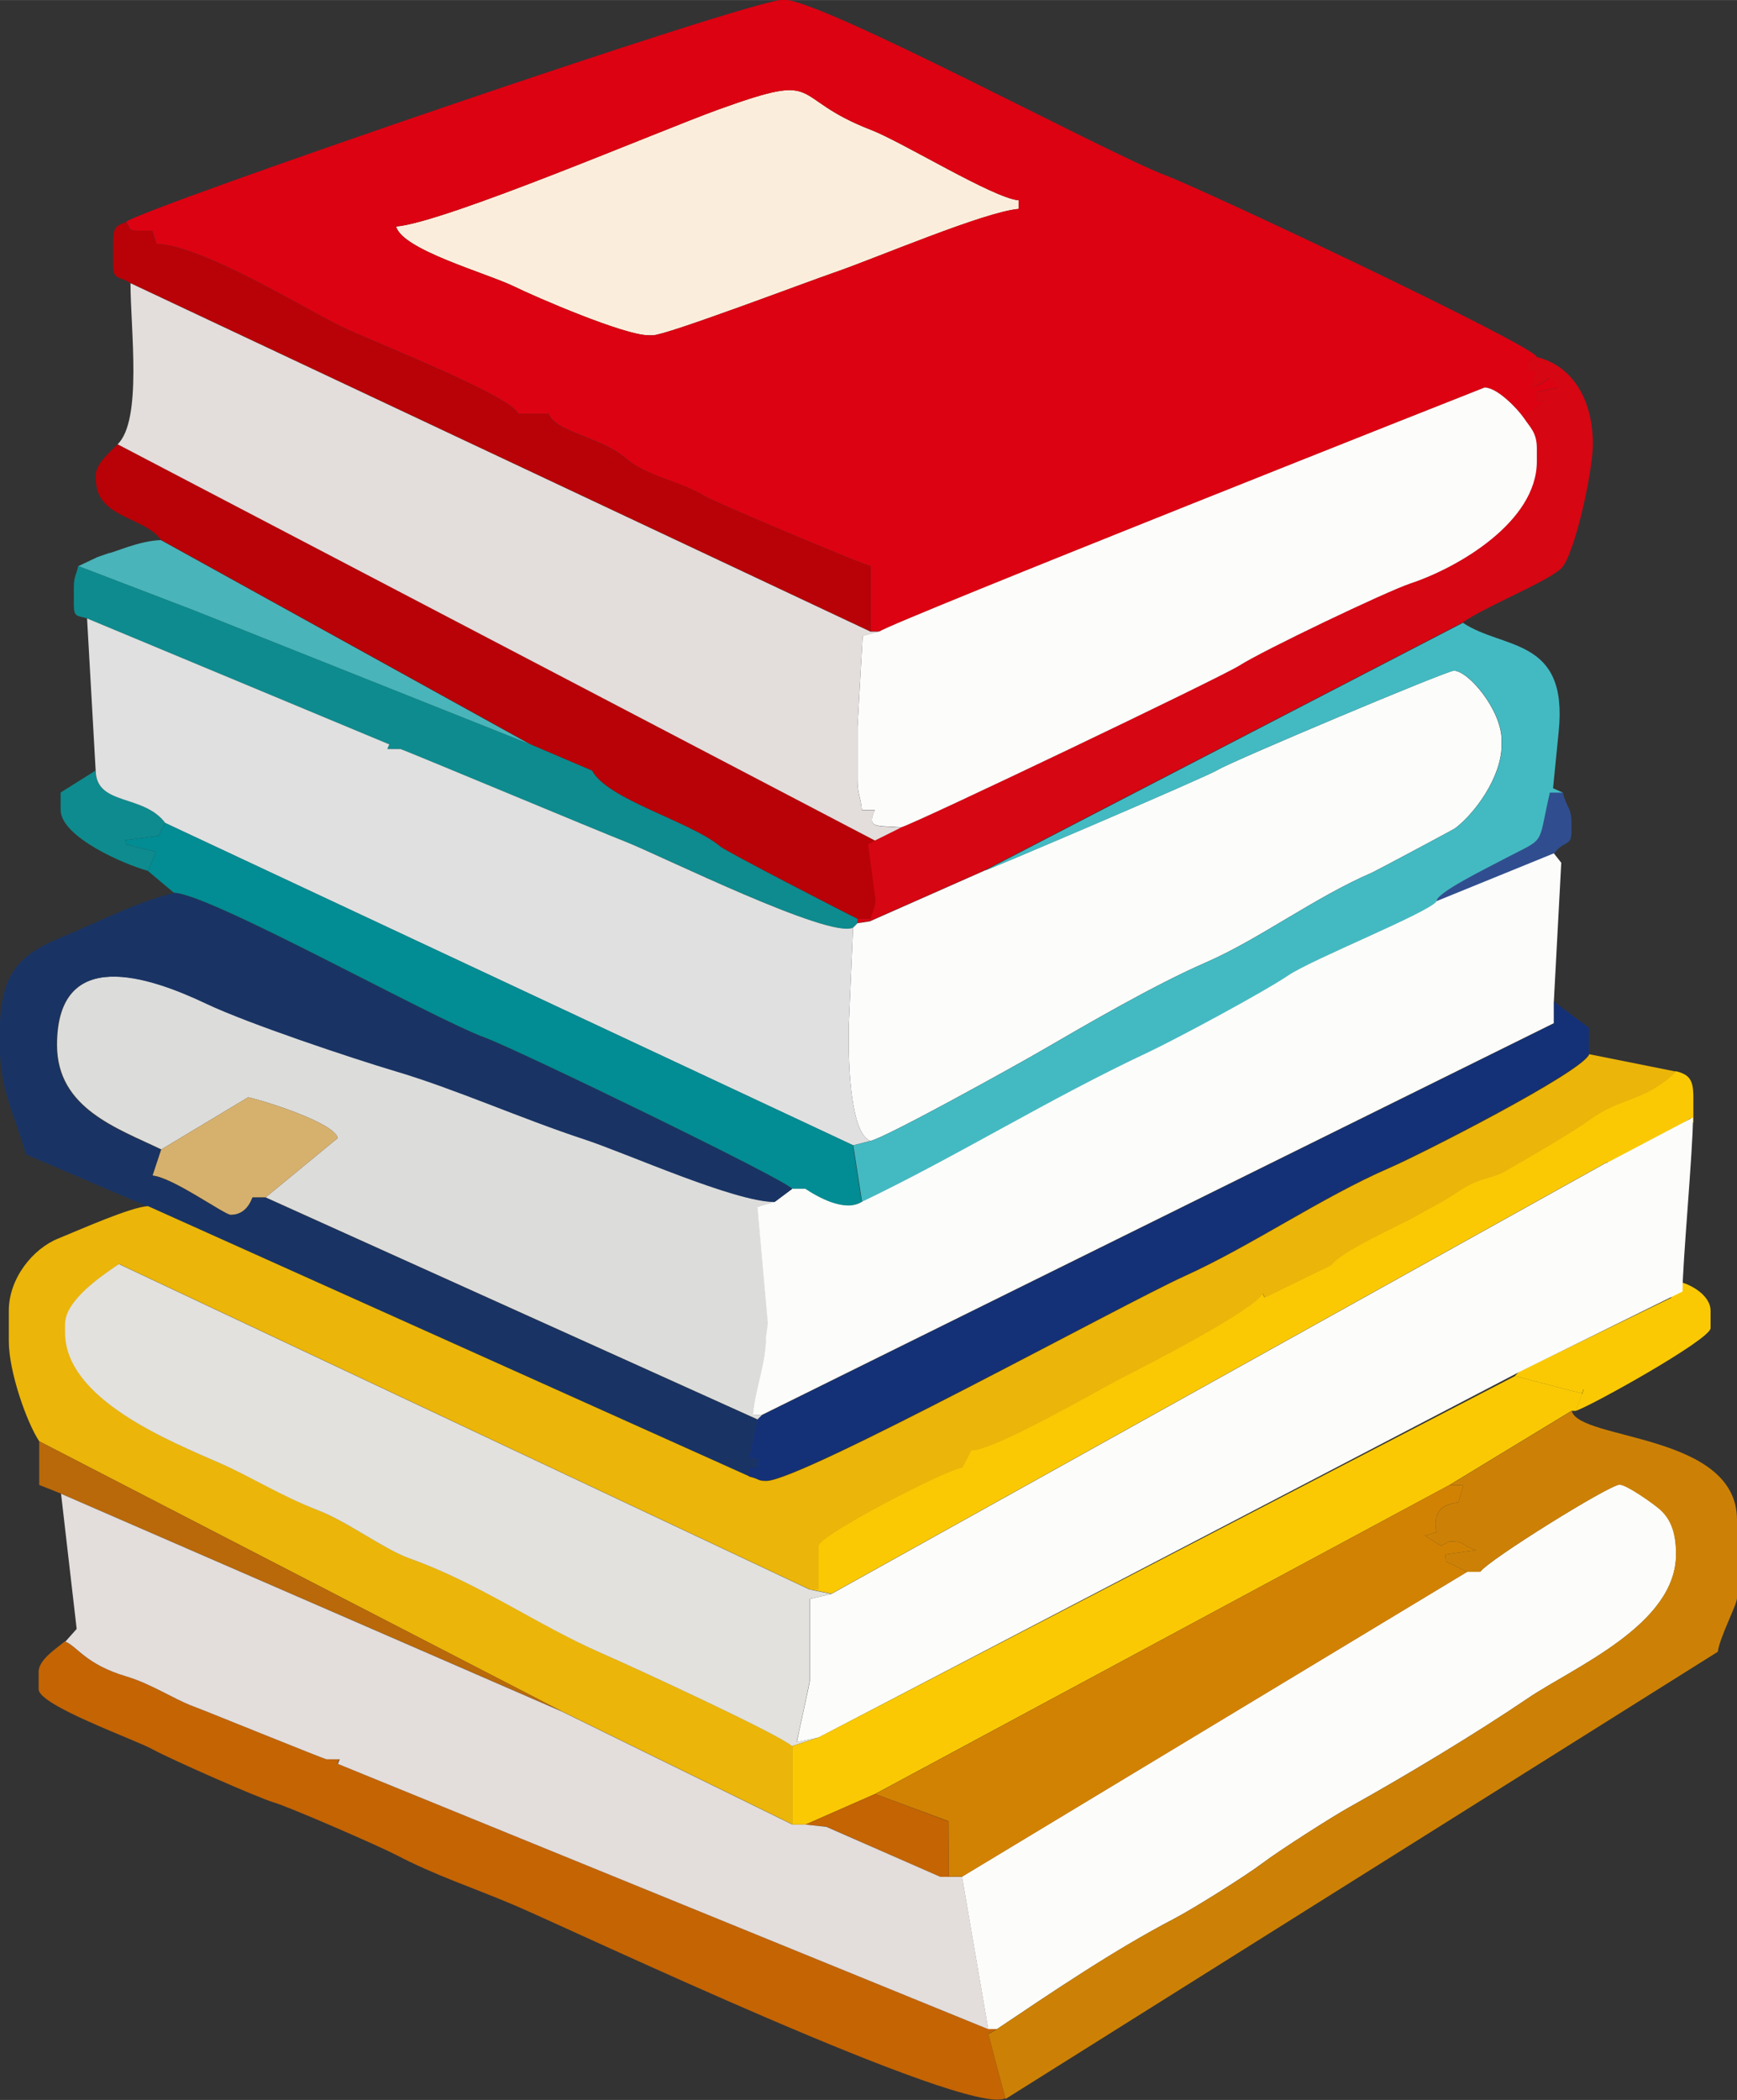
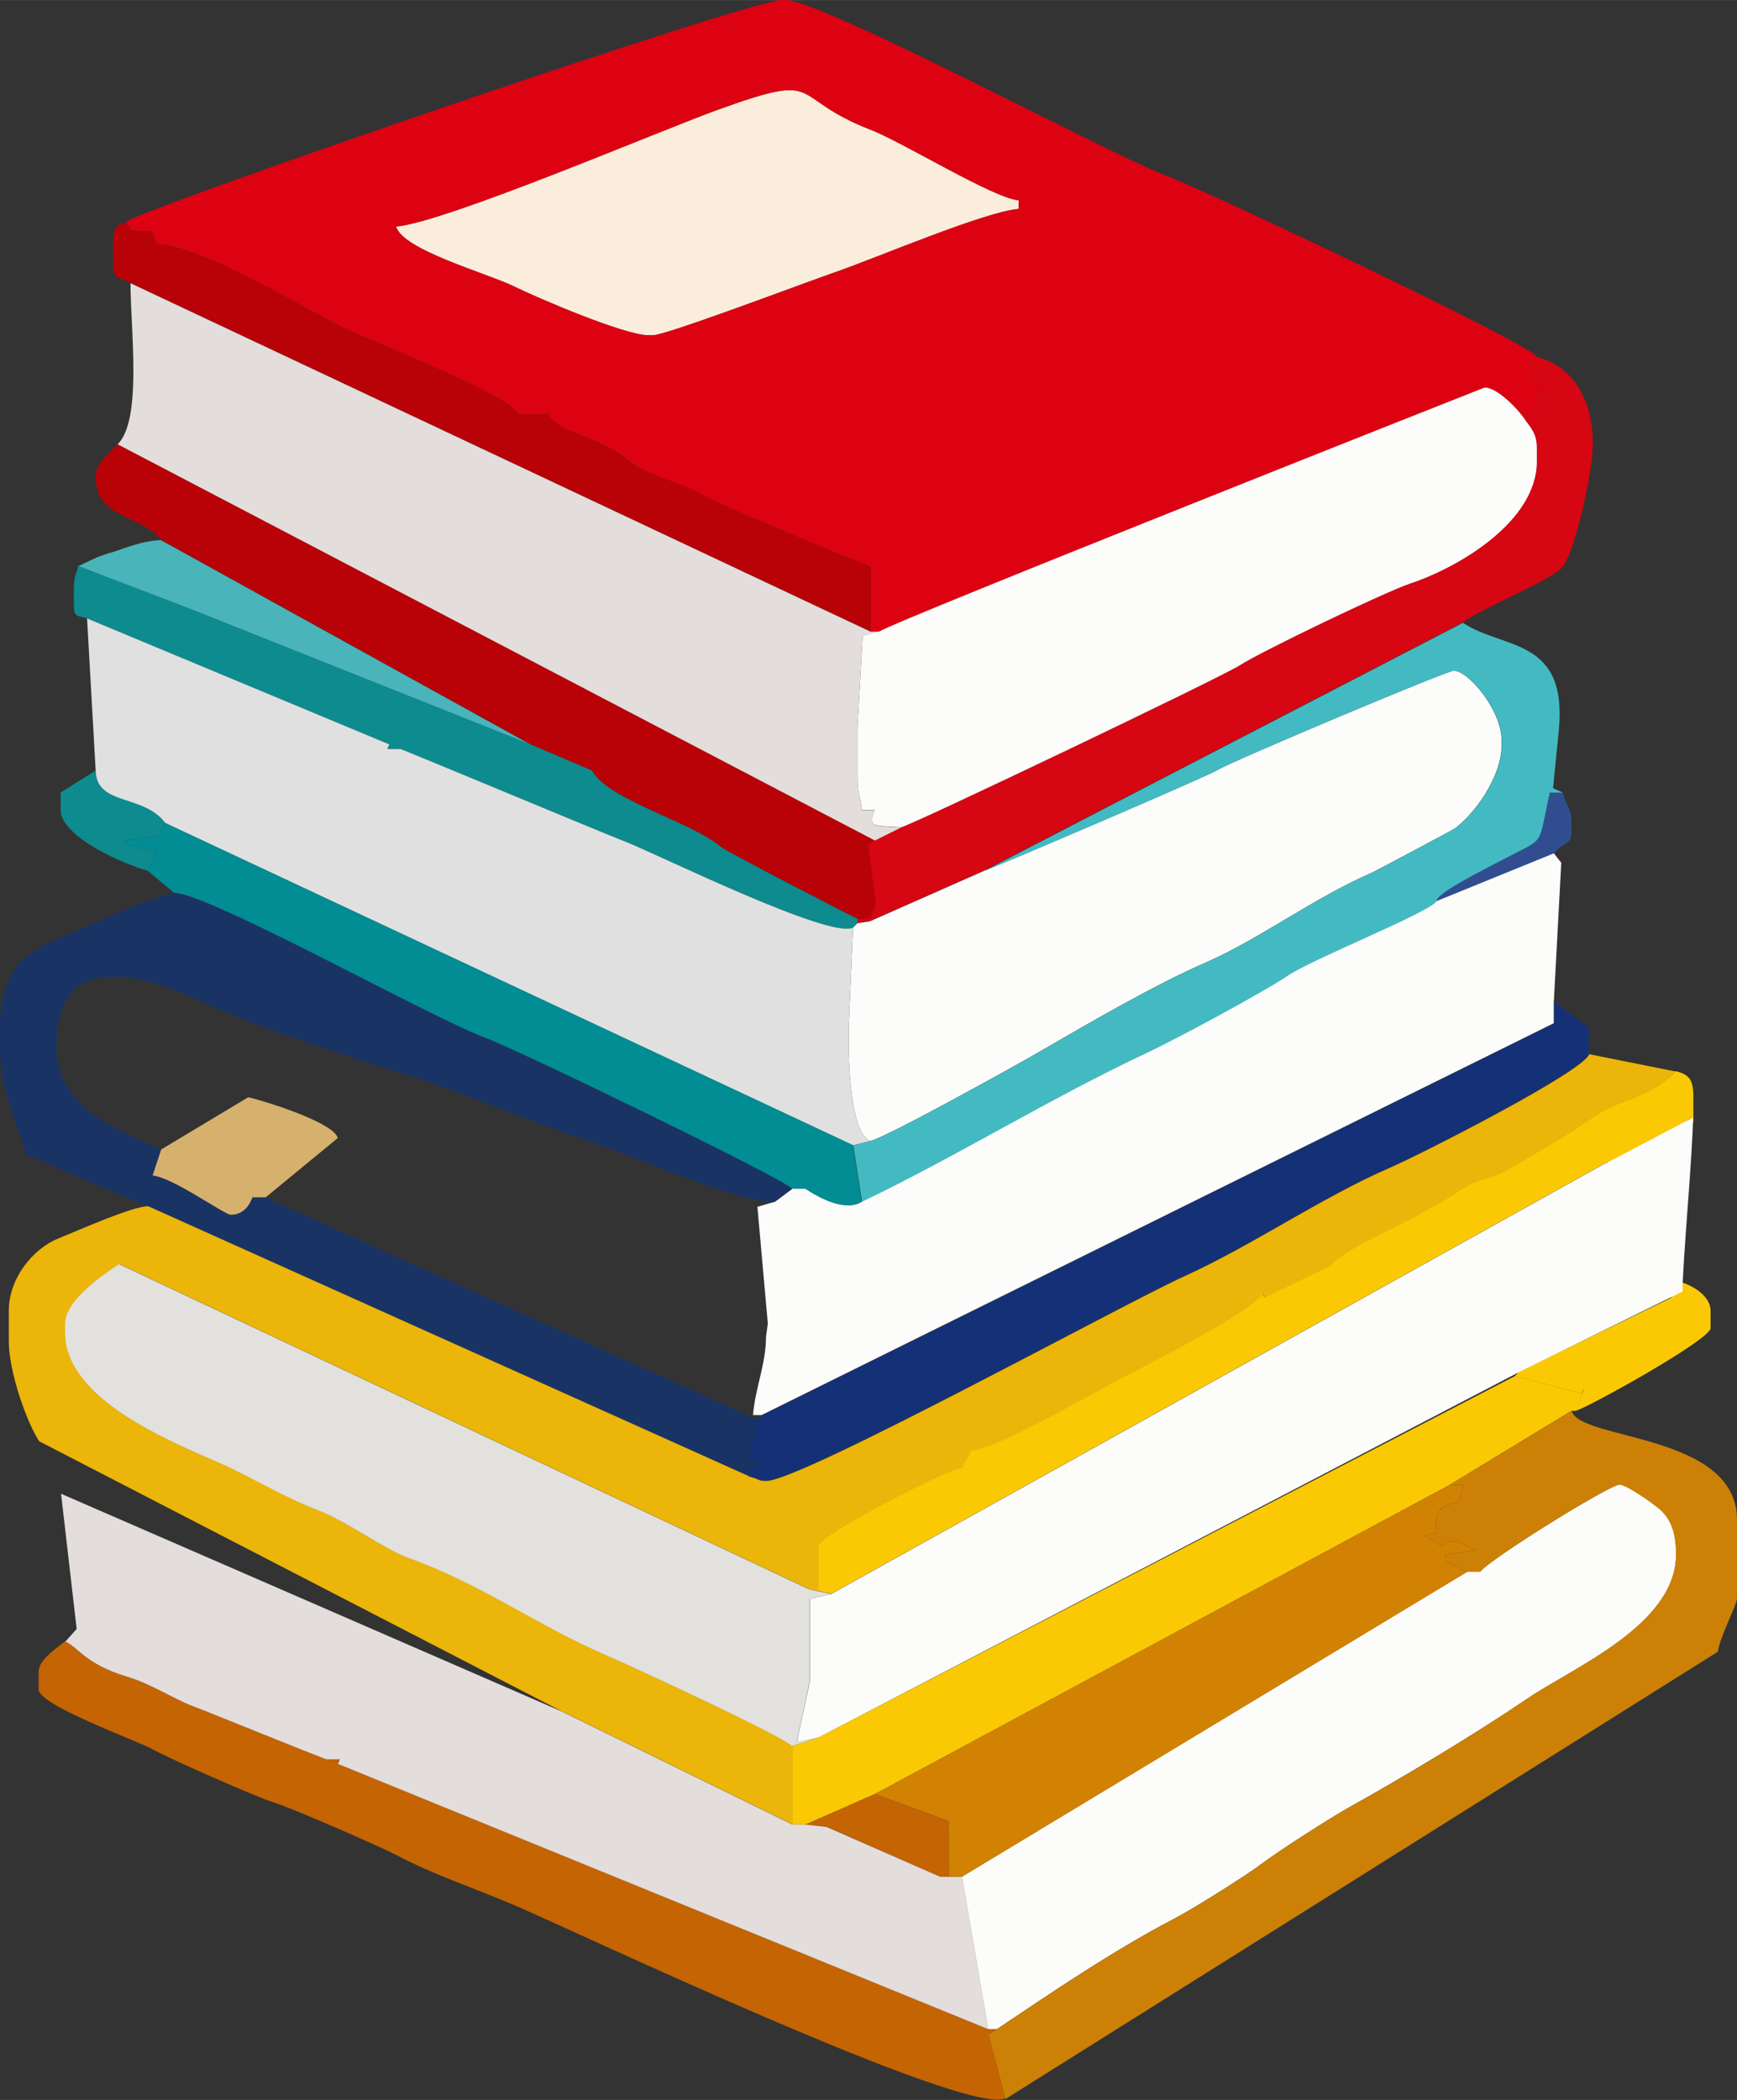
<svg xmlns="http://www.w3.org/2000/svg" xml:space="preserve" width="44.301mm" height="53.533mm" style="shape-rendering:geometricPrecision; text-rendering:geometricPrecision; image-rendering:optimizeQuality; fill-rule:evenodd; clip-rule:evenodd" viewBox="0 0 8.678 10.486">
  <rect x="0" y="0" width="8.678" height="10.486" fill="#333333" stroke="none" />
  <defs>
    <style type="text/css">
   
    .fil13 {fill:#028C93}
    .fil6 {fill:#0E8B8E}
    .fil15 {fill:#143178}
    .fil16 {fill:#193464}
    .fil8 {fill:#304E8F}
    .fil10 {fill:#43BAC2}
    .fil5 {fill:#49B4B9}
    .fil1 {fill:#B80207}
    .fil18 {fill:#B9690A}
    .fil20 {fill:#C46403}
    .fil21 {fill:#CC8106}
    .fil22 {fill:#D28203}
    .fil3 {fill:#D60613}
    .fil12 {fill:#D6B16E}
    .fil2 {fill:#DC0212}
    .fil11 {fill:#DCDCDB}
    .fil9 {fill:#E0E0E0}
    .fil19 {fill:#E2E1DE}
    .fil7 {fill:#E3DDDC}
    .fil17 {fill:#EBB509}
    .fil14 {fill:#FAC904}
    .fil0 {fill:#FBEDDB}
    .fil4 {fill:#FCFDFB}
   
  </style>
  </defs>
  <g id="Layer_x0020_1">
    <g id="_148477472">
      <path id="_148477520" class="fil0" d="M1.979 1.131c0.031,0.117 0.454,0.233 0.591,0.3 0.108,0.053 0.548,0.243 0.67,0.243l0.022 0c0.067,0 0.776,-0.269 0.905,-0.313 0.199,-0.068 0.75,-0.303 0.922,-0.318l0 -0.043c-0.125,-0.01 -0.579,-0.29 -0.736,-0.351 -0.426,-0.164 -0.224,-0.297 -0.762,-0.103 -0.29,0.104 -1.365,0.564 -1.612,0.585z" />
      <path id="_146535112" class="fil1" d="M0.652 1.413l3.697 1.74 0 -0.326c-0.026,-0.002 -0.784,-0.322 -0.826,-0.348 -0.129,-0.081 -0.293,-0.1 -0.397,-0.19 -0.121,-0.105 -0.353,-0.13 -0.386,-0.223l-0.152 0c-0.037,-0.092 -0.743,-0.366 -0.889,-0.438 -0.178,-0.088 -0.696,-0.405 -0.918,-0.41l-0.021 -0.066 -0.065 0c-0.061,0 -0.04,-0.009 -0.065,-0.043 -0.053,0.019 -0.065,0.025 -0.065,0.109l0 0.109c0,0.074 0.036,0.051 0.087,0.087z" />
      <path id="_146535400" class="fil2" d="M1.979 1.131c0.247,-0.021 1.321,-0.48 1.612,-0.585 0.538,-0.193 0.336,-0.061 0.762,0.103 0.157,0.061 0.611,0.341 0.736,0.351l0 0.043c-0.172,0.014 -0.723,0.25 -0.922,0.318 -0.129,0.044 -0.838,0.313 -0.905,0.313l-0.022 0c-0.122,0 -0.562,-0.19 -0.67,-0.243 -0.137,-0.067 -0.56,-0.183 -0.591,-0.3zm-1.348 -0.022c0.025,0.034 0.004,0.043 0.065,0.043l0.065 0 0.021 0.066c0.221,0.004 0.739,0.322 0.918,0.41 0.146,0.072 0.852,0.346 0.889,0.438l0.152 0c0.034,0.093 0.265,0.117 0.386,0.223 0.104,0.09 0.267,0.11 0.397,0.19 0.043,0.027 0.8,0.346 0.826,0.348l0 0.326 0.044 0c0.074,-0.051 3.021,-1.218 3.023,-1.218 0.064,0 0.166,0.108 0.196,0.152l0.109 -0.087 -0.044 0 0 -0.043 0.109 -0.023c-0.065,-0.089 -0.027,-0.028 -0.133,-0.001l0.024 -0.086 -0.043 0 0.001 -0.042 0.042 -0.024c-0.047,-0.071 -1.645,-0.826 -1.856,-0.906 -0.295,-0.112 -1.714,-0.877 -1.907,-0.877 -0.17,0 -3.212,1.046 -3.284,1.109z" />
      <path id="_146536288" class="fil3" d="M7.612 2.087c0.032,0.047 0.065,0.072 0.065,0.152l0 0.065c0,0.302 -0.395,0.531 -0.631,0.609 -0.124,0.041 -0.738,0.336 -0.853,0.409 -0.099,0.063 -1.635,0.796 -1.692,0.809l-0.131 0.065 -0.035 0.02 0.035 0.262c0.007,0.042 -0.011,0.063 -0.022,0.109l-0.065 0 0 0.022 0.061 -0.009 0.57 -0.252 2.392 -1.239c0.123,-0.085 0.41,-0.197 0.492,-0.269 0.066,-0.058 0.16,-0.483 0.16,-0.623 0,-0.221 -0.101,-0.392 -0.283,-0.435l-0.042 0.024 -0.001 0.042 0.043 0 -0.024 0.086c0.106,-0.027 0.068,-0.088 0.133,0.001l-0.109 0.023 -0 0.043 0.044 0 -0.109 0.087z" />
      <path id="_146536336" class="fil4" d="M4.393 3.153l-0.083 0.022 -0.026 0.456 0 0.261c0,0.075 0.016,0.084 0.022,0.152l0.065 0c-0.044,0.095 0.012,0.077 0.131,0.087 0.057,-0.013 1.593,-0.746 1.692,-0.809 0.114,-0.073 0.728,-0.367 0.853,-0.409 0.236,-0.078 0.631,-0.307 0.631,-0.609l0 -0.065c0,-0.08 -0.034,-0.105 -0.065,-0.152 -0.03,-0.044 -0.132,-0.152 -0.196,-0.152 -0.002,0 -2.95,1.167 -3.023,1.218z" />
      <path id="_146535832" class="fil5" d="M0.391 2.827l0.577 0.221 1.685 0.671 -1.849 -1.022c-0.108,0.002 -0.241,0.065 -0.261,0.065l-0.057 0.02 -0.095 0.045z" />
      <path id="_146536792" class="fil1" d="M0.805 2.696l1.849 1.022 0.305 0.13c0.077,0.145 0.493,0.254 0.642,0.38 0.028,0.024 0.619,0.328 0.684,0.36l0.065 0c0.011,-0.046 0.029,-0.066 0.022,-0.109l-0.035 -0.262 0.035 -0.02 -3.784 -1.979c-0.031,0.033 -0.109,0.095 -0.109,0.152l0 0.022c0,0.196 0.239,0.185 0.326,0.304z" />
      <path id="_146536888" class="fil6" d="M0.435 3.088l1.51 0.629 -0.01 0.023 0.065 0c0.008,0 1.001,0.415 1.125,0.463 0.175,0.068 1.02,0.487 1.137,0.429l0.022 -0.022 0 -0.022c-0.065,-0.031 -0.656,-0.336 -0.684,-0.36 -0.149,-0.126 -0.566,-0.235 -0.642,-0.38l-0.305 -0.13 -1.685 -0.671 -0.577 -0.221c-0.011,0.049 -0.022,0.05 -0.022,0.109l0 0.087c0,0.06 0.017,0.052 0.065,0.065z" />
      <path id="_146536960" class="fil7" d="M0.587 2.218l3.784 1.979 0.131 -0.065c-0.118,-0.01 -0.174,0.008 -0.131,-0.087l-0.065 0c-0.006,-0.068 -0.022,-0.077 -0.022,-0.152l0 -0.261 0.026 -0.456 0.083 -0.022 -0.044 0 -3.697 -1.74c0,0.231 0.06,0.685 -0.065,0.805z" />
      <path id="_146537416" class="fil8" d="M7.177 4.501l0.587 -0.239c0.05,-0.068 0.087,-0.033 0.087,-0.109l0 -0.044c0,-0.079 -0.026,-0.076 -0.043,-0.152l-0.065 0c-0.065,0.278 -0.014,0.218 -0.232,0.333 -0.078,0.041 -0.347,0.171 -0.333,0.211z" />
      <path id="_146537584" class="fil6" d="M0.739 4.349l0.04 -0.095 -0.149 -0.037 -0.004 -0.022 0.166 -0.022 0.033 -0.064c-0.107,-0.146 -0.344,-0.085 -0.348,-0.261l-0.174 0.109 0 0.087c0,0.136 0.322,0.274 0.435,0.304z" />
      <path id="_146537320" class="fil4" d="M4.915 4.349l-0.57 0.252 -0.061 0.009 -0.022 0.022 -0.022 0.5 0 0.065c0,0.131 0.011,0.465 0.109,0.5 0.081,-0.019 0.719,-0.373 0.84,-0.443 0.252,-0.146 0.574,-0.334 0.835,-0.448 0.265,-0.115 0.543,-0.325 0.833,-0.45 0.018,-0.008 0.406,-0.215 0.411,-0.219 0.097,-0.072 0.234,-0.255 0.234,-0.418l0 -0.022c0,-0.151 -0.166,-0.348 -0.239,-0.348 -0.036,0 -1.113,0.454 -1.179,0.495 -0.052,0.033 -1.153,0.503 -1.17,0.505z" />
      <path id="_146538352" class="fil9" d="M0.478 3.849c0.004,0.176 0.241,0.115 0.348,0.261l3.436 1.609 0.087 -0.022c-0.098,-0.035 -0.109,-0.369 -0.109,-0.5l0 -0.065 0.022 -0.5c-0.118,0.058 -0.962,-0.36 -1.137,-0.429 -0.124,-0.048 -1.116,-0.463 -1.125,-0.463l-0.065 0 0.01 -0.023 -1.51 -0.629 0.043 0.761z" />
      <path id="_146538232" class="fil10" d="M4.915 4.349c0.017,-0.001 1.118,-0.472 1.17,-0.505 0.066,-0.042 1.143,-0.495 1.179,-0.495 0.074,0 0.239,0.197 0.239,0.348l0 0.022c0,0.163 -0.137,0.346 -0.234,0.418 -0.005,0.004 -0.393,0.211 -0.411,0.219 -0.29,0.125 -0.568,0.335 -0.833,0.45 -0.261,0.114 -0.583,0.302 -0.835,0.448 -0.121,0.07 -0.759,0.424 -0.84,0.443l-0.087 0.022 0.044 0.283c0.48,-0.23 0.936,-0.515 1.429,-0.746 0.147,-0.069 0.579,-0.301 0.702,-0.385 0.122,-0.083 0.698,-0.312 0.74,-0.369 -0.014,-0.039 0.255,-0.169 0.333,-0.211 0.218,-0.115 0.168,-0.055 0.232,-0.333l0.065 0 -0.049 -0.022 0.028 -0.282c0.049,-0.474 -0.277,-0.409 -0.478,-0.544l-2.392 1.239z" />
-       <path id="_146538592" class="fil11" d="M0.805 5.74l0.435 -0.261c0.103,0.024 0.434,0.131 0.447,0.204l-0.36 0.296 2.458 1.109 0.022 -0.022 -0.043 0c0.011,-0.136 0.065,-0.257 0.065,-0.391l0.009 -0.066 -0.052 -0.583 0.087 -0.025c-0.201,0 -0.739,-0.243 -0.949,-0.312 -0.318,-0.104 -0.646,-0.252 -0.943,-0.34 -0.223,-0.066 -0.74,-0.239 -0.946,-0.337 -0.286,-0.136 -0.75,-0.294 -0.75,0.206 0,0.316 0.3,0.415 0.522,0.522z" />
      <path id="_146539264" class="fil12" d="M0.805 5.74l-0.043 0.13c0.1,0.008 0.36,0.196 0.391,0.196 0.059,0 0.092,-0.041 0.109,-0.087l0.065 0 0.36 -0.296c-0.013,-0.073 -0.344,-0.18 -0.447,-0.204l-0.435 0.261z" />
      <path id="_146539384" class="fil13" d="M0.739 4.349l0.13 0.109c0.179,0.004 1.285,0.625 1.558,0.725 0.151,0.055 1.499,0.708 1.53,0.753l0.065 0c0.062,0.042 0.198,0.119 0.283,0.065l-0.044 -0.283 -3.436 -1.609 -0.033 0.064 -0.166 0.022 0.004 0.022 0.149 0.037 -0.04 0.095z" />
      <path id="_146530024" class="fil4" d="M7.177 4.501c-0.042,0.057 -0.618,0.287 -0.74,0.369 -0.124,0.084 -0.556,0.316 -0.702,0.385 -0.493,0.231 -0.949,0.516 -1.429,0.746 -0.085,0.054 -0.221,-0.024 -0.283,-0.065l-0.065 0 -0.087 0.065 -0.087 0.025 0.052 0.583 -0.009 0.066c0,0.135 -0.054,0.256 -0.065,0.391l0.043 0 3.958 -1.957 0 -0.109 0.037 -0.692 -0.037 -0.047 -0.587 0.239z" />
      <path id="_146531008" class="fil14" d="M7.59 6.849l-0.022 0.022 0.342 0.089 0.002 -0.025 -0.04 0.11c0.063,-0.017 0.674,-0.356 0.674,-0.413l0 -0.087c0,-0.081 -0.112,-0.145 -0.196,-0.152l0 0.087 -0.761 0.37z" />
      <path id="_146530408" class="fil15" d="M3.806 7.067l-0.022 0.022 -0.044 0.196 0.044 0 0 0.043 -0.044 0 0 0.043c0.058,0.014 0.041,0.022 0.087,0.022 0.173,0 1.793,-0.889 2.088,-1.022 0.336,-0.151 0.686,-0.394 1.025,-0.541 0.146,-0.064 0.965,-0.479 0.998,-0.568l0 -0.13 -0.174 -0.13 0 0.109 -3.958 1.957z" />
      <path id="_146530744" class="fil16" d="M0.739 6.023l3.001 1.348 0 -0.043 0.044 0 0 -0.043 -0.044 0 0.044 -0.196 -2.458 -1.109 -0.065 0c-0.017,0.046 -0.05,0.087 -0.109,0.087 -0.032,0 -0.292,-0.187 -0.391,-0.196l0.043 -0.13c-0.222,-0.106 -0.522,-0.206 -0.522,-0.522 0,-0.501 0.464,-0.342 0.75,-0.206 0.207,0.098 0.724,0.271 0.946,0.337 0.297,0.088 0.626,0.236 0.943,0.34 0.21,0.069 0.748,0.312 0.949,0.312l0.087 -0.065c-0.031,-0.046 -1.379,-0.698 -1.53,-0.753 -0.273,-0.1 -1.379,-0.721 -1.558,-0.725 -0.178,0.041 -0.388,0.15 -0.562,0.221 -0.212,0.087 -0.308,0.181 -0.308,0.475l0 0.065c0,0.231 0.084,0.37 0.13,0.544l0.609 0.261z" />
      <path id="_146531848" class="fil14" d="M4.045 7.936l0.109 0.022 3.871 -2.153 0.065 0 0.356 -0.22 0.014 0.024 0 -0.13c0,-0.088 -0.02,-0.113 -0.087,-0.13 -0.163,0.154 -0.277,0.127 -0.433,0.241 -0.093,0.068 -0.317,0.195 -0.419,0.255 -0.072,0.042 -0.123,0.028 -0.229,0.098 -0.105,0.069 -0.112,0.067 -0.22,0.128 -0.084,0.048 -0.375,0.175 -0.423,0.245l-0.332 0.162 -0.01 -0.021c-0.045,0.084 -0.572,0.354 -0.693,0.416 -0.13,0.066 -0.644,0.367 -0.763,0.368l-0.045 0.086c-0.063,0.001 -0.718,0.338 -0.718,0.391l0 0.217 -0.044 0z" />
      <path id="_146531200" class="fil17" d="M3.741 7.371l-3.001 -1.348c-0.083,0.002 -0.349,0.121 -0.448,0.161 -0.126,0.05 -0.248,0.198 -0.248,0.361l0 0.152c0,0.153 0.09,0.407 0.152,0.5l2.61 1.348 1.153 0.565 0 -0.391c-0.071,-0.062 -0.802,-0.398 -0.95,-0.463 -0.319,-0.14 -0.614,-0.351 -0.961,-0.474 -0.124,-0.044 -0.309,-0.182 -0.456,-0.24 -0.189,-0.074 -0.328,-0.165 -0.485,-0.233 -0.255,-0.112 -0.78,-0.321 -0.78,-0.655l0 -0.043c0,-0.116 0.178,-0.239 0.269,-0.299l3.45 1.625 0.044 0 0 -0.217c0,-0.054 0.655,-0.39 0.718,-0.391l0.045 -0.086c0.119,-0.001 0.632,-0.301 0.763,-0.368 0.122,-0.062 0.649,-0.332 0.693,-0.416l0.01 0.021 0.332 -0.162c0.049,-0.07 0.339,-0.197 0.423,-0.245 0.108,-0.062 0.115,-0.059 0.22,-0.128 0.106,-0.07 0.156,-0.055 0.229,-0.098 0.103,-0.06 0.326,-0.187 0.419,-0.255 0.156,-0.114 0.27,-0.087 0.433,-0.241l-0.435 -0.087c-0.032,0.089 -0.851,0.505 -0.998,0.568 -0.339,0.147 -0.689,0.389 -1.025,0.541 -0.295,0.133 -1.915,1.022 -2.088,1.022 -0.046,0 -0.029,-0.008 -0.087,-0.022z" />
-       <polygon id="_146531224" class="fil18" points="0.304,7.458 2.806,8.545 0.196,7.197 0.196,7.415 " />
      <path id="_146532400" class="fil19" d="M3.958 8.719l0.131 -0.043 -0.109 0.022c0.008,-0.033 0.065,-0.298 0.065,-0.304l0 -0.41 0.108 -0.025 -0.109 -0.022 -3.45 -1.625c-0.09,0.06 -0.269,0.183 -0.269,0.299l0 0.043c0,0.334 0.525,0.543 0.78,0.655 0.156,0.069 0.295,0.159 0.485,0.233 0.147,0.057 0.332,0.196 0.456,0.24 0.347,0.123 0.642,0.335 0.961,0.474 0.149,0.065 0.879,0.401 0.95,0.463z" />
      <path id="_146531992" class="fil4" d="M8.025 5.806l-3.871 2.153 -0.108 0.025 -0 0.41c0,0.007 -0.058,0.271 -0.065,0.304l0.109 -0.022 3.502 -1.826 0.814 -0.401c-0.001,-0.133 0.052,-0.701 0.052,-0.869l-0.431 0.227z" />
      <polygon id="_146532184" class="fil14" points="4.089,8.676 3.958,8.719 3.958,9.111 4.024,9.111 4.372,8.958 7.242,7.415 7.851,7.045 7.873,7.045 7.913,6.935 7.911,6.96 7.569,6.871 " />
      <path id="_146533384" class="fil20" d="M5.024 10.48l-0.086 -0.323 0.042 -0.025 -0.044 0 -3.25 -1.325 0.009 -0.023 -0.065 0c-0.011,0 -0.585,-0.234 -0.67,-0.266 -0.094,-0.035 -0.207,-0.111 -0.331,-0.148 -0.203,-0.06 -0.244,-0.15 -0.305,-0.174 -0.038,0.033 -0.131,0.09 -0.131,0.152l0 0.087c0,0.081 0.48,0.251 0.569,0.3 0.087,0.048 0.522,0.24 0.605,0.265 0.079,0.023 0.524,0.217 0.609,0.261 0.203,0.106 0.373,0.159 0.595,0.253 0.297,0.127 2.258,1.056 2.451,0.964z" />
      <path id="_146533024" class="fil4" d="M7.329 7.849l-2.523 1.522 0.131 0.761 0.044 0c0.273,-0.183 0.582,-0.393 0.885,-0.551 0.096,-0.05 0.359,-0.215 0.441,-0.277 0.082,-0.062 0.344,-0.23 0.436,-0.281 0.28,-0.156 0.628,-0.365 0.892,-0.544 0.228,-0.154 0.739,-0.366 0.739,-0.718 0,-0.101 -0.022,-0.172 -0.08,-0.224 -0.029,-0.026 -0.166,-0.124 -0.202,-0.124 -0.051,0 -0.658,0.378 -0.696,0.435l-0.065 0z" />
      <path id="_146533192" class="fil21" d="M7.242 7.415l0.069 0.002 -0.025 0.085c-0.106,0.012 -0.125,0.073 -0.109,0.149l-0.06 0.017 0.082 0.051c0,-0 0.041,-0.022 0.044,-0.022 0.082,0 0.041,0.014 0.134,0.043l-0.156 0.022 0.003 0.035 0.106 0.052 0.065 0c0.038,-0.057 0.645,-0.435 0.696,-0.435 0.036,0 0.173,0.098 0.202,0.124 0.058,0.052 0.08,0.123 0.08,0.224 0,0.352 -0.511,0.563 -0.739,0.718 -0.263,0.178 -0.611,0.388 -0.892,0.544 -0.092,0.051 -0.354,0.219 -0.436,0.281 -0.081,0.062 -0.345,0.227 -0.441,0.277 -0.303,0.157 -0.611,0.368 -0.885,0.551l-0.042 0.025 0.086 0.323 3.558 -2.233c0.011,-0.076 0.096,-0.235 0.096,-0.268l0 -0.391c0,-0.434 -0.787,-0.395 -0.826,-0.544l-0.609 0.37z" />
      <polygon id="_146533312" class="fil20" points="4.024,9.111 4.128,9.121 4.698,9.372 4.741,9.372 4.739,9.095 4.372,8.958 " />
      <path id="_146534032" class="fil22" d="M4.372 8.958l0.367 0.136 0.002 0.277 -0.043 0 0.109 0 2.523 -1.522 -0.106 -0.052 -0.003 -0.035 0.156 -0.022c-0.093,-0.029 -0.052,-0.043 -0.134,-0.043 -0.003,0 -0.043,0.021 -0.044,0.022l-0.082 -0.051 0.06 -0.017c-0.016,-0.076 0.003,-0.138 0.109,-0.149l0.025 -0.085 -0.069 -0.002 -2.871 1.544z" />
      <path id="_146533744" class="fil7" d="M0.326 8.197c0.06,0.024 0.102,0.114 0.305,0.174 0.124,0.037 0.237,0.113 0.331,0.148 0.085,0.032 0.659,0.266 0.67,0.266l0.065 0 -0.009 0.023 3.25 1.325 -0.131 -0.761 -0.109 0 -0.57 -0.25 -0.104 -0.011 -0.065 0 -1.153 -0.565 -2.501 -1.087 0.078 0.675 -0.057 0.064z" />
    </g>
  </g>
</svg>